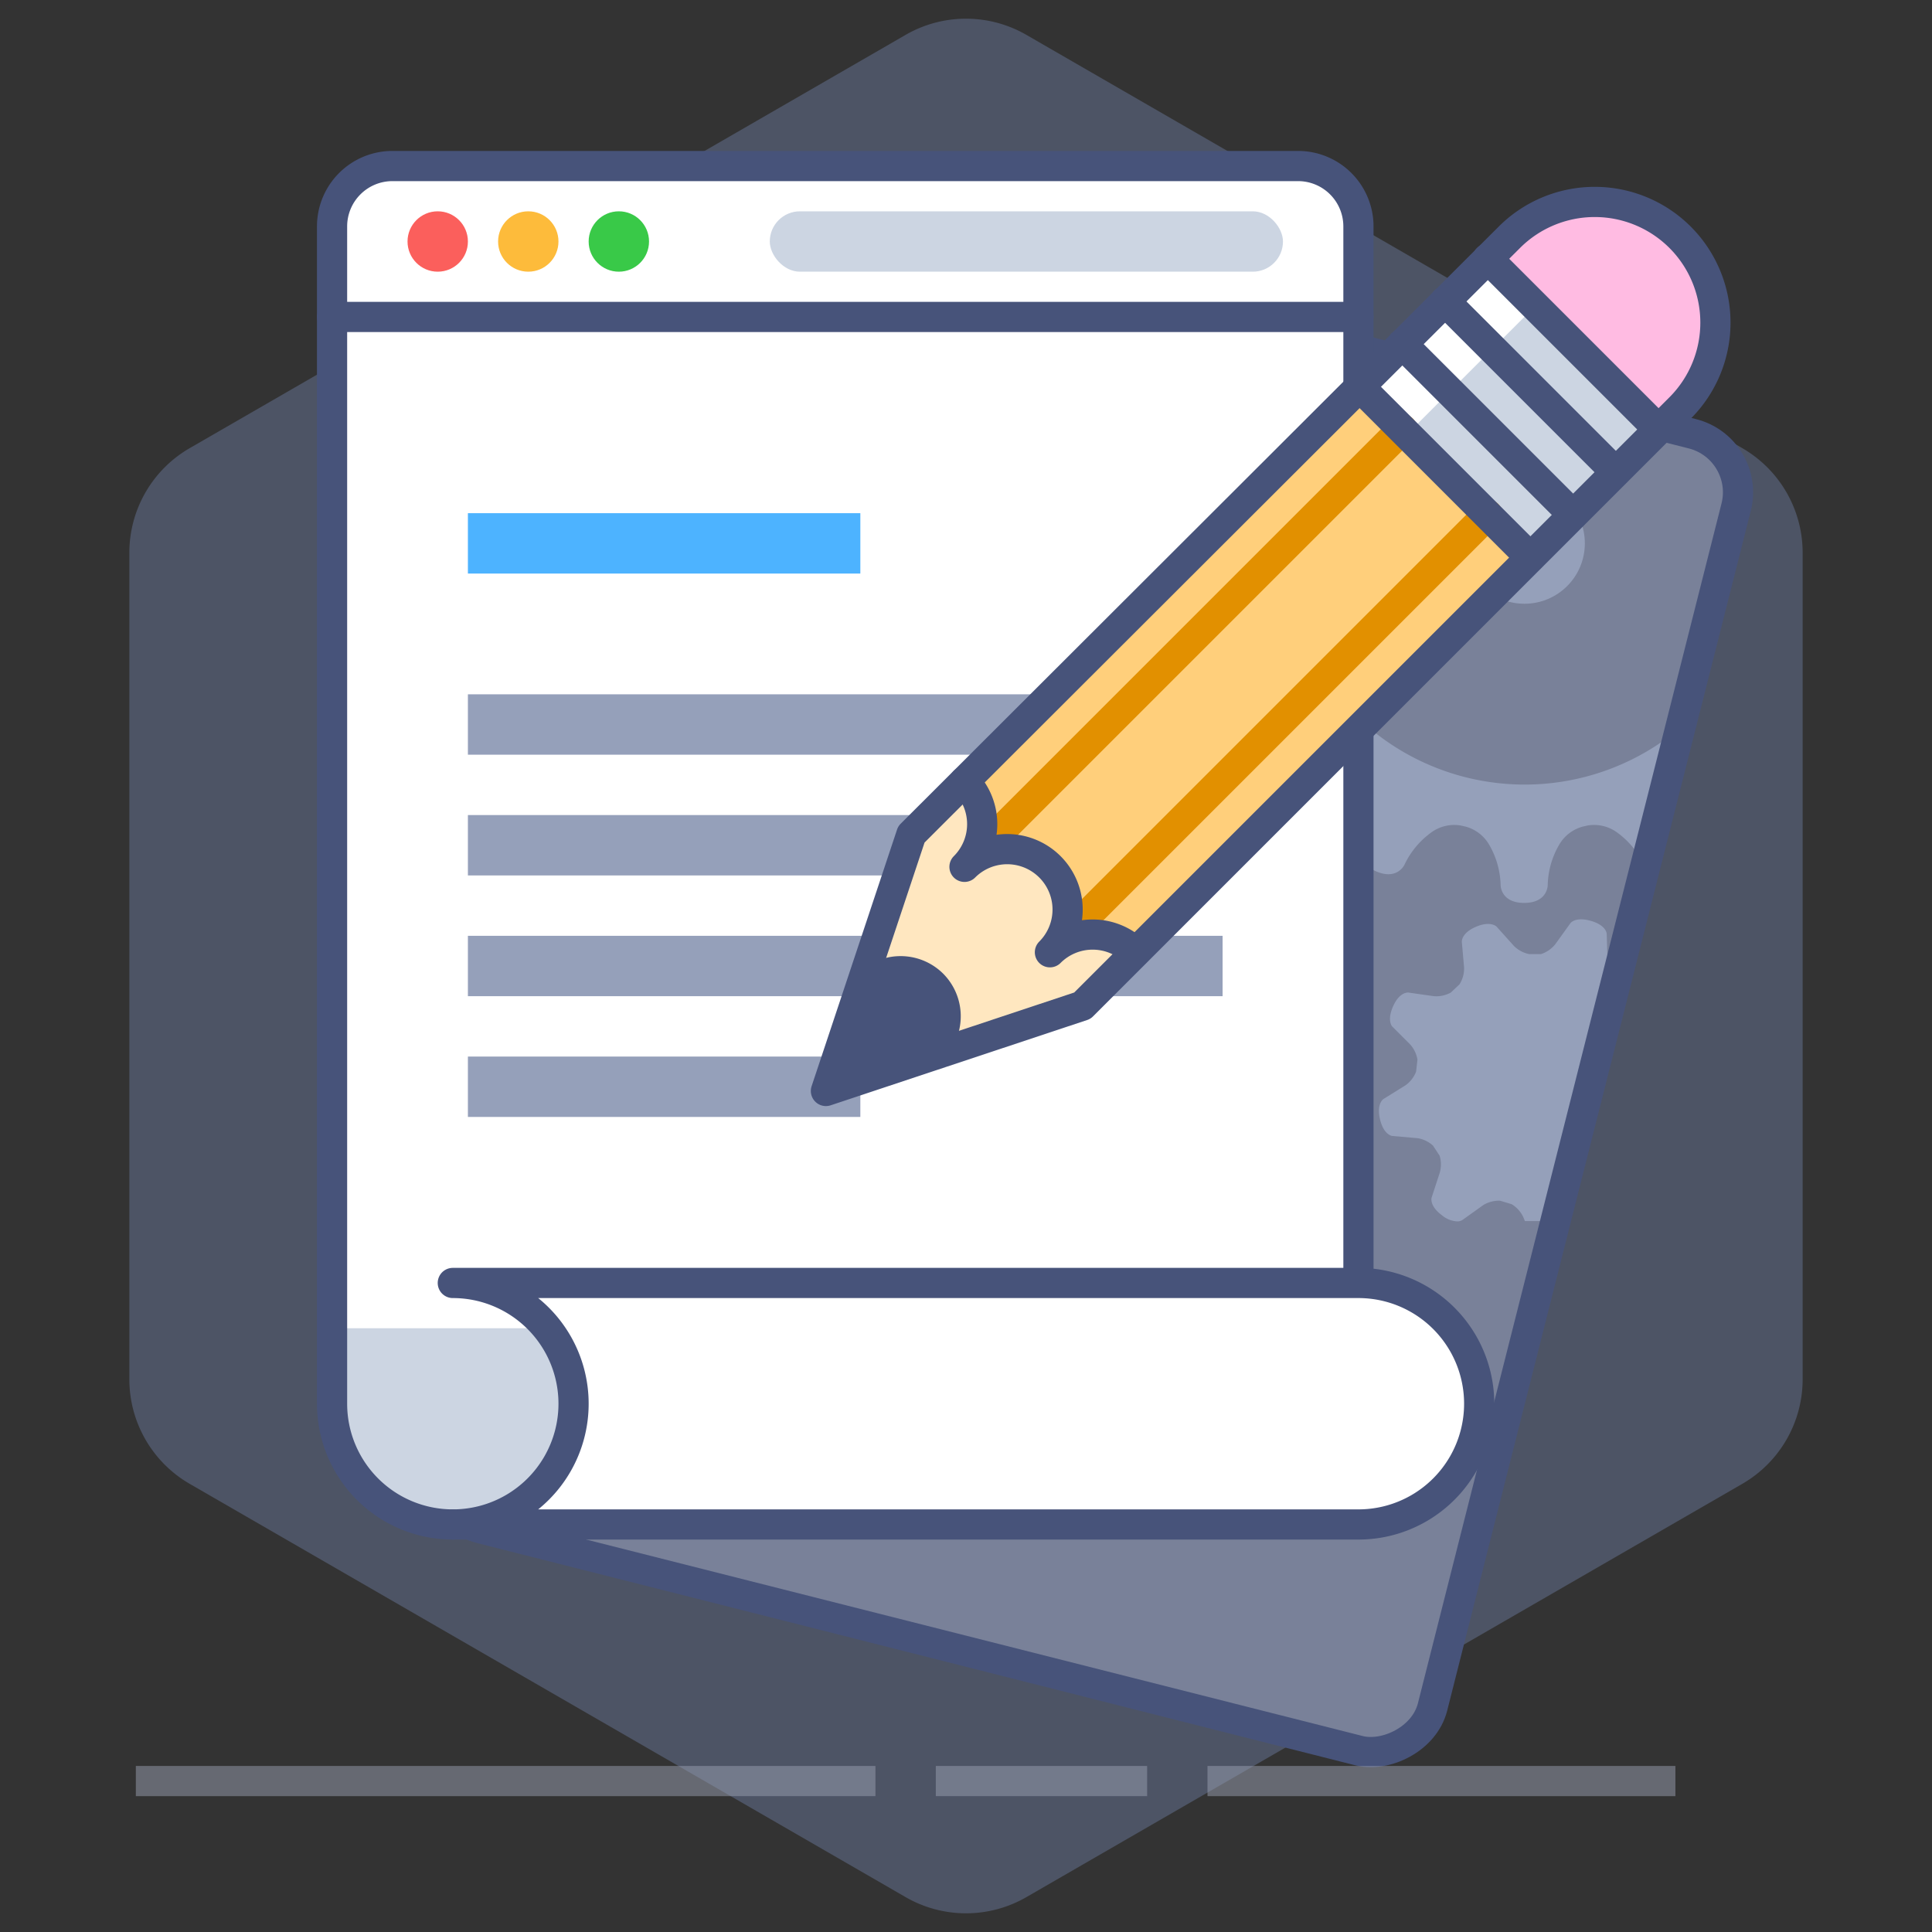
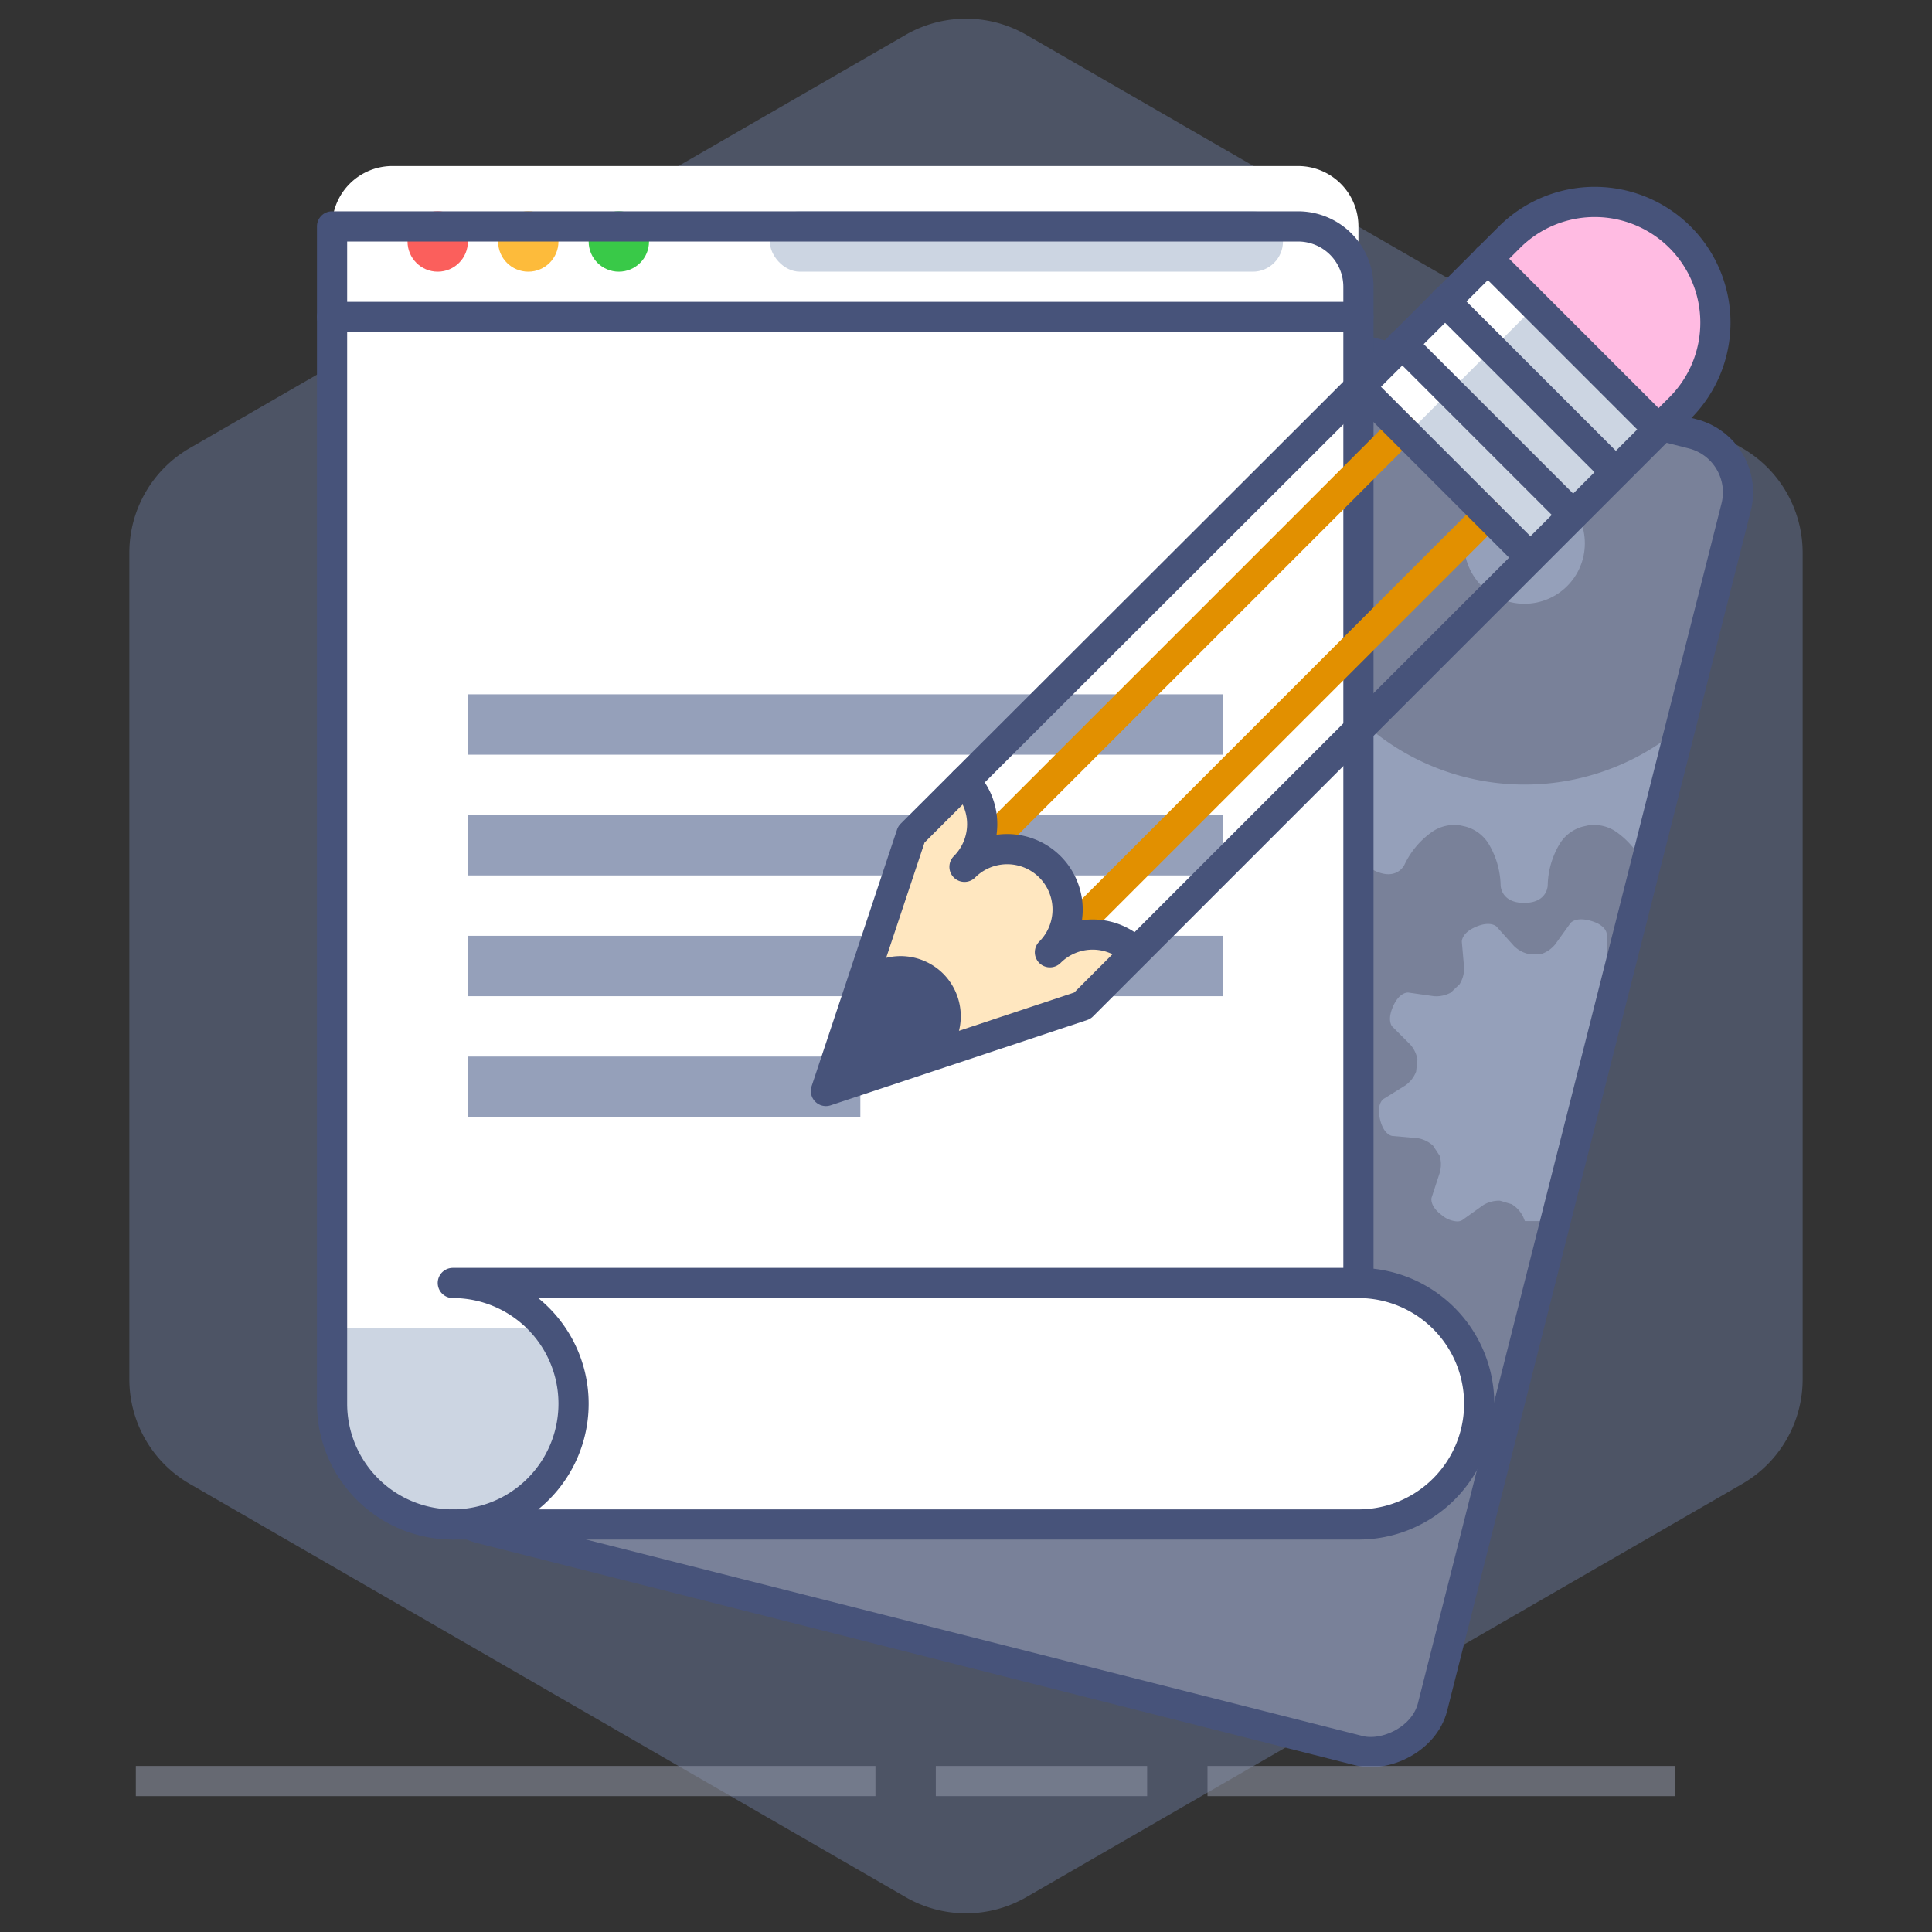
<svg xmlns="http://www.w3.org/2000/svg" data-name="Layer 1" id="Layer_1" viewBox="0 0 128 128">
  <rect x="0" y="0" width="128" height="128" fill="#333333" stroke="none" />
  <defs>
    <style>.cls-1{fill:#8aa0db;opacity:0.3;}.cls-2{fill:#798199;}.cls-3{fill:#95a0ba;}.cls-10,.cls-11,.cls-12,.cls-17,.cls-4{fill:none;}.cls-4{stroke:#47537a;}.cls-17,.cls-4{stroke-linecap:round;}.cls-12,.cls-4{stroke-linejoin:round;}.cls-12,.cls-17,.cls-4{stroke-width:2px;}.cls-5{fill:#fff;}.cls-6{fill:#ccd5e2;}.cls-7{fill:#fb5f5c;}.cls-8{fill:#fdbb3b;}.cls-9{fill:#39c948;}.cls-10{stroke:#4db3ff;}.cls-10,.cls-11,.cls-17{stroke-miterlimit:10;}.cls-10,.cls-11{stroke-width:4px;}.cls-11{stroke:#95a0ba;}.cls-12{stroke:#9ba1b2;opacity:0.5;}.cls-13{fill:#ffcf7b;}.cls-14{fill:#ffe7c0;}.cls-15{fill:#47537a;}.cls-16{fill:#ffbbe2;}.cls-17{stroke:#e29000;}</style>
  </defs>
  <title />
  <path class="cls-1" d="M8.57,36.62V91.38a8,8,0,0,0,4,6.93L60,125.69a8,8,0,0,0,8,0l47.43-27.38a8,8,0,0,0,4-6.93V36.62a8,8,0,0,0-4-6.93L68,2.31a8,8,0,0,0-8,0L12.57,29.69A8,8,0,0,0,8.57,36.62Z" />
  <rect class="cls-2" height="68" rx="4" ry="4" transform="translate(-8.67 118.86) rotate(-75.8)" width="90" x="27" y="31" />
  <path class="cls-3" d="M106.93,64.65a2,2,0,0,1-.43-1.07l-.05-1.7s0-.57-1.05-.87-1.36.16-1.36.16l-1,1.39a2,2,0,0,1-.94.65l-.8,0a2,2,0,0,1-1-.54l-1.14-1.27s-.38-.42-1.37,0-.94,1-.94,1l.15,1.7a2,2,0,0,1-.3,1.11l-.58.55A2,2,0,0,1,95,66l-1.69-.24s-.56-.08-1,.88-.08,1.36-.08,1.36l1.2,1.2a2,2,0,0,1,.48,1l-.09.8a2,2,0,0,1-.71.91l-1.45.9s-.48.3-.23,1.35.81,1.1.81,1.1l1.7.15a2,2,0,0,1,1,.49l.44.67a2,2,0,0,1,0,1.15l-.53,1.62s-.18.54.69,1.18a1.69,1.69,0,0,0,1,.4h0a.64.64,0,0,0,.33-.08l1.4-1a2,2,0,0,1,1.11-.29l.77.23a2,2,0,0,1,.77.85l.11.27h2l4.1-16.21Z" />
  <path class="cls-3" d="M111,48.48A16,16,0,0,1,87.77,27H82a3.85,3.85,0,0,1,.36.57,2.58,2.58,0,0,1,.23,1.93l-.1.3a2.58,2.58,0,0,1-1.32,1.43,5.57,5.57,0,0,1-2.79.49S77.18,31.6,77,33.15s1,1.67,1,1.67a5.57,5.57,0,0,1,2.63,1.06,2.58,2.58,0,0,1,1,1.67l0,.31A2.58,2.58,0,0,1,81,39.7a5.57,5.57,0,0,1-2.35,1.58s-1.11.36-.63,1.84,1.59,1.12,1.59,1.12a5.57,5.57,0,0,1,2.83-.1,2.58,2.58,0,0,1,1.59,1.12l.16.27a2.58,2.58,0,0,1,.17,1.94,5.57,5.57,0,0,1-1.5,2.4s-.87.78.17,1.94,1.91.38,1.91.38a5.57,5.57,0,0,1,2.54-1.24,2.58,2.58,0,0,1,1.91.38l.26.19a2.58,2.58,0,0,1,.95,1.7,5.57,5.57,0,0,1-.4,2.8s-.47,1.07.95,1.7,1.9-.43,1.9-.43a5.57,5.57,0,0,1,1.82-2.17,2.58,2.58,0,0,1,1.9-.43l.31.07a2.58,2.58,0,0,1,1.56,1.17,5.57,5.57,0,0,1,.78,2.72s0,1.17,1.56,1.17,1.56-1.17,1.56-1.17a5.57,5.57,0,0,1,.78-2.72,2.58,2.58,0,0,1,1.56-1.17l.31-.07a2.58,2.58,0,0,1,1.9.43,5.57,5.57,0,0,1,1.82,2.17,1.12,1.12,0,0,0,.08.13l2-7.93Z" />
  <circle class="cls-3" cx="101" cy="36" r="4" />
  <rect class="cls-4" height="68" rx="4" ry="4" transform="translate(-8.67 118.86) rotate(-75.8)" width="90" x="27" y="31" />
  <path class="cls-5" d="M22,93a8,8,0,0,0,8,8H86a4,4,0,0,0,4-4V15a4,4,0,0,0-4-4H26a4,4,0,0,0-4,4Z" />
  <line class="cls-4" x1="22" x2="90" y1="21" y2="21" />
  <rect class="cls-6" height="4" rx="2" ry="2" width="34" x="51" y="14" />
  <circle class="cls-7" cx="29" cy="16" r="2" />
  <circle class="cls-8" cx="35" cy="16" r="2" />
  <circle class="cls-9" cx="41" cy="16" r="2" />
-   <line class="cls-10" x1="31" x2="57" y1="36" y2="36" />
  <line class="cls-11" x1="31" x2="81" y1="48" y2="48" />
  <line class="cls-11" x1="31" x2="81" y1="56" y2="56" />
  <line class="cls-11" x1="31" x2="81" y1="64" y2="64" />
  <line class="cls-11" x1="31" x2="57" y1="72" y2="72" />
  <path class="cls-6" d="M22,93a8,8,0,0,0,4.14,7H88.62A4,4,0,0,0,90,97V88H22Z" />
-   <path class="cls-4" d="M30,101a8,8,0,0,1-8-8V15a4,4,0,0,1,4-4H86a4,4,0,0,1,4,4V85" />
+   <path class="cls-4" d="M30,101a8,8,0,0,1-8-8V15H86a4,4,0,0,1,4,4V85" />
  <line class="cls-12" x1="9" x2="58" y1="118" y2="118" />
  <line class="cls-12" x1="80" x2="111" y1="118" y2="118" />
  <line class="cls-12" x1="62" x2="76" y1="118" y2="118" />
  <path class="cls-5" d="M30,101a8,8,0,0,0,0-16H90a8,8,0,0,1,0,16Z" />
  <path class="cls-4" d="M30,101a8,8,0,0,0,0-16H90a8,8,0,0,1,0,16Z" />
-   <path class="cls-13" d="M54.72,72.28l5.66-17L100,15.72a8,8,0,0,1,11.31,0h0a8,8,0,0,1,0,11.31l-39.6,39.6Z" />
  <path class="cls-14" d="M54.72,72.28l17-5.66,3.54-3.54a4,4,0,0,0-5.66,0,4,4,0,0,0-5.66-5.66,4,4,0,0,0,0-5.66l-3.54,3.54Z" />
  <path class="cls-15" d="M62.49,64.51a4,4,0,0,0-5-.52l-2.77,8.3L63,69.52A4,4,0,0,0,62.49,64.51Z" />
  <rect class="cls-6" height="12" transform="translate(48.39 -62.77) rotate(45)" width="16" x="91.97" y="21.03" />
  <rect class="cls-5" height="12" transform="translate(44.31 -61.08) rotate(45)" width="4.46" x="93.66" y="16.95" />
  <path class="cls-16" d="M111.28,15.72c-3.11-3.11-8.2-3.11-12.73,1.41l11.31,11.31C114.4,23.92,114.4,18.83,111.28,15.72Z" />
  <line class="cls-4" x1="98.56" x2="109.87" y1="17.13" y2="28.44" />
  <line class="cls-4" x1="95.73" x2="107.04" y1="19.96" y2="31.27" />
  <line class="cls-4" x1="92.9" x2="104.21" y1="22.79" y2="34.1" />
  <path class="cls-4" d="M54.72,72.28l5.66-17L100,15.72a8,8,0,0,1,11.31,0h0a8,8,0,0,1,0,11.31l-39.6,39.6Z" />
  <line class="cls-17" x1="70.98" x2="98.56" y1="61.68" y2="34.1" />
  <line class="cls-17" x1="65.32" x2="92.9" y1="56.02" y2="28.44" />
  <path class="cls-4" d="M75.22,63.09a4,4,0,0,0-5.66,0,4,4,0,0,0-5.66-5.66,4,4,0,0,0,0-5.66" />
  <line class="cls-4" x1="90.07" x2="101.38" y1="25.62" y2="36.93" />
</svg>